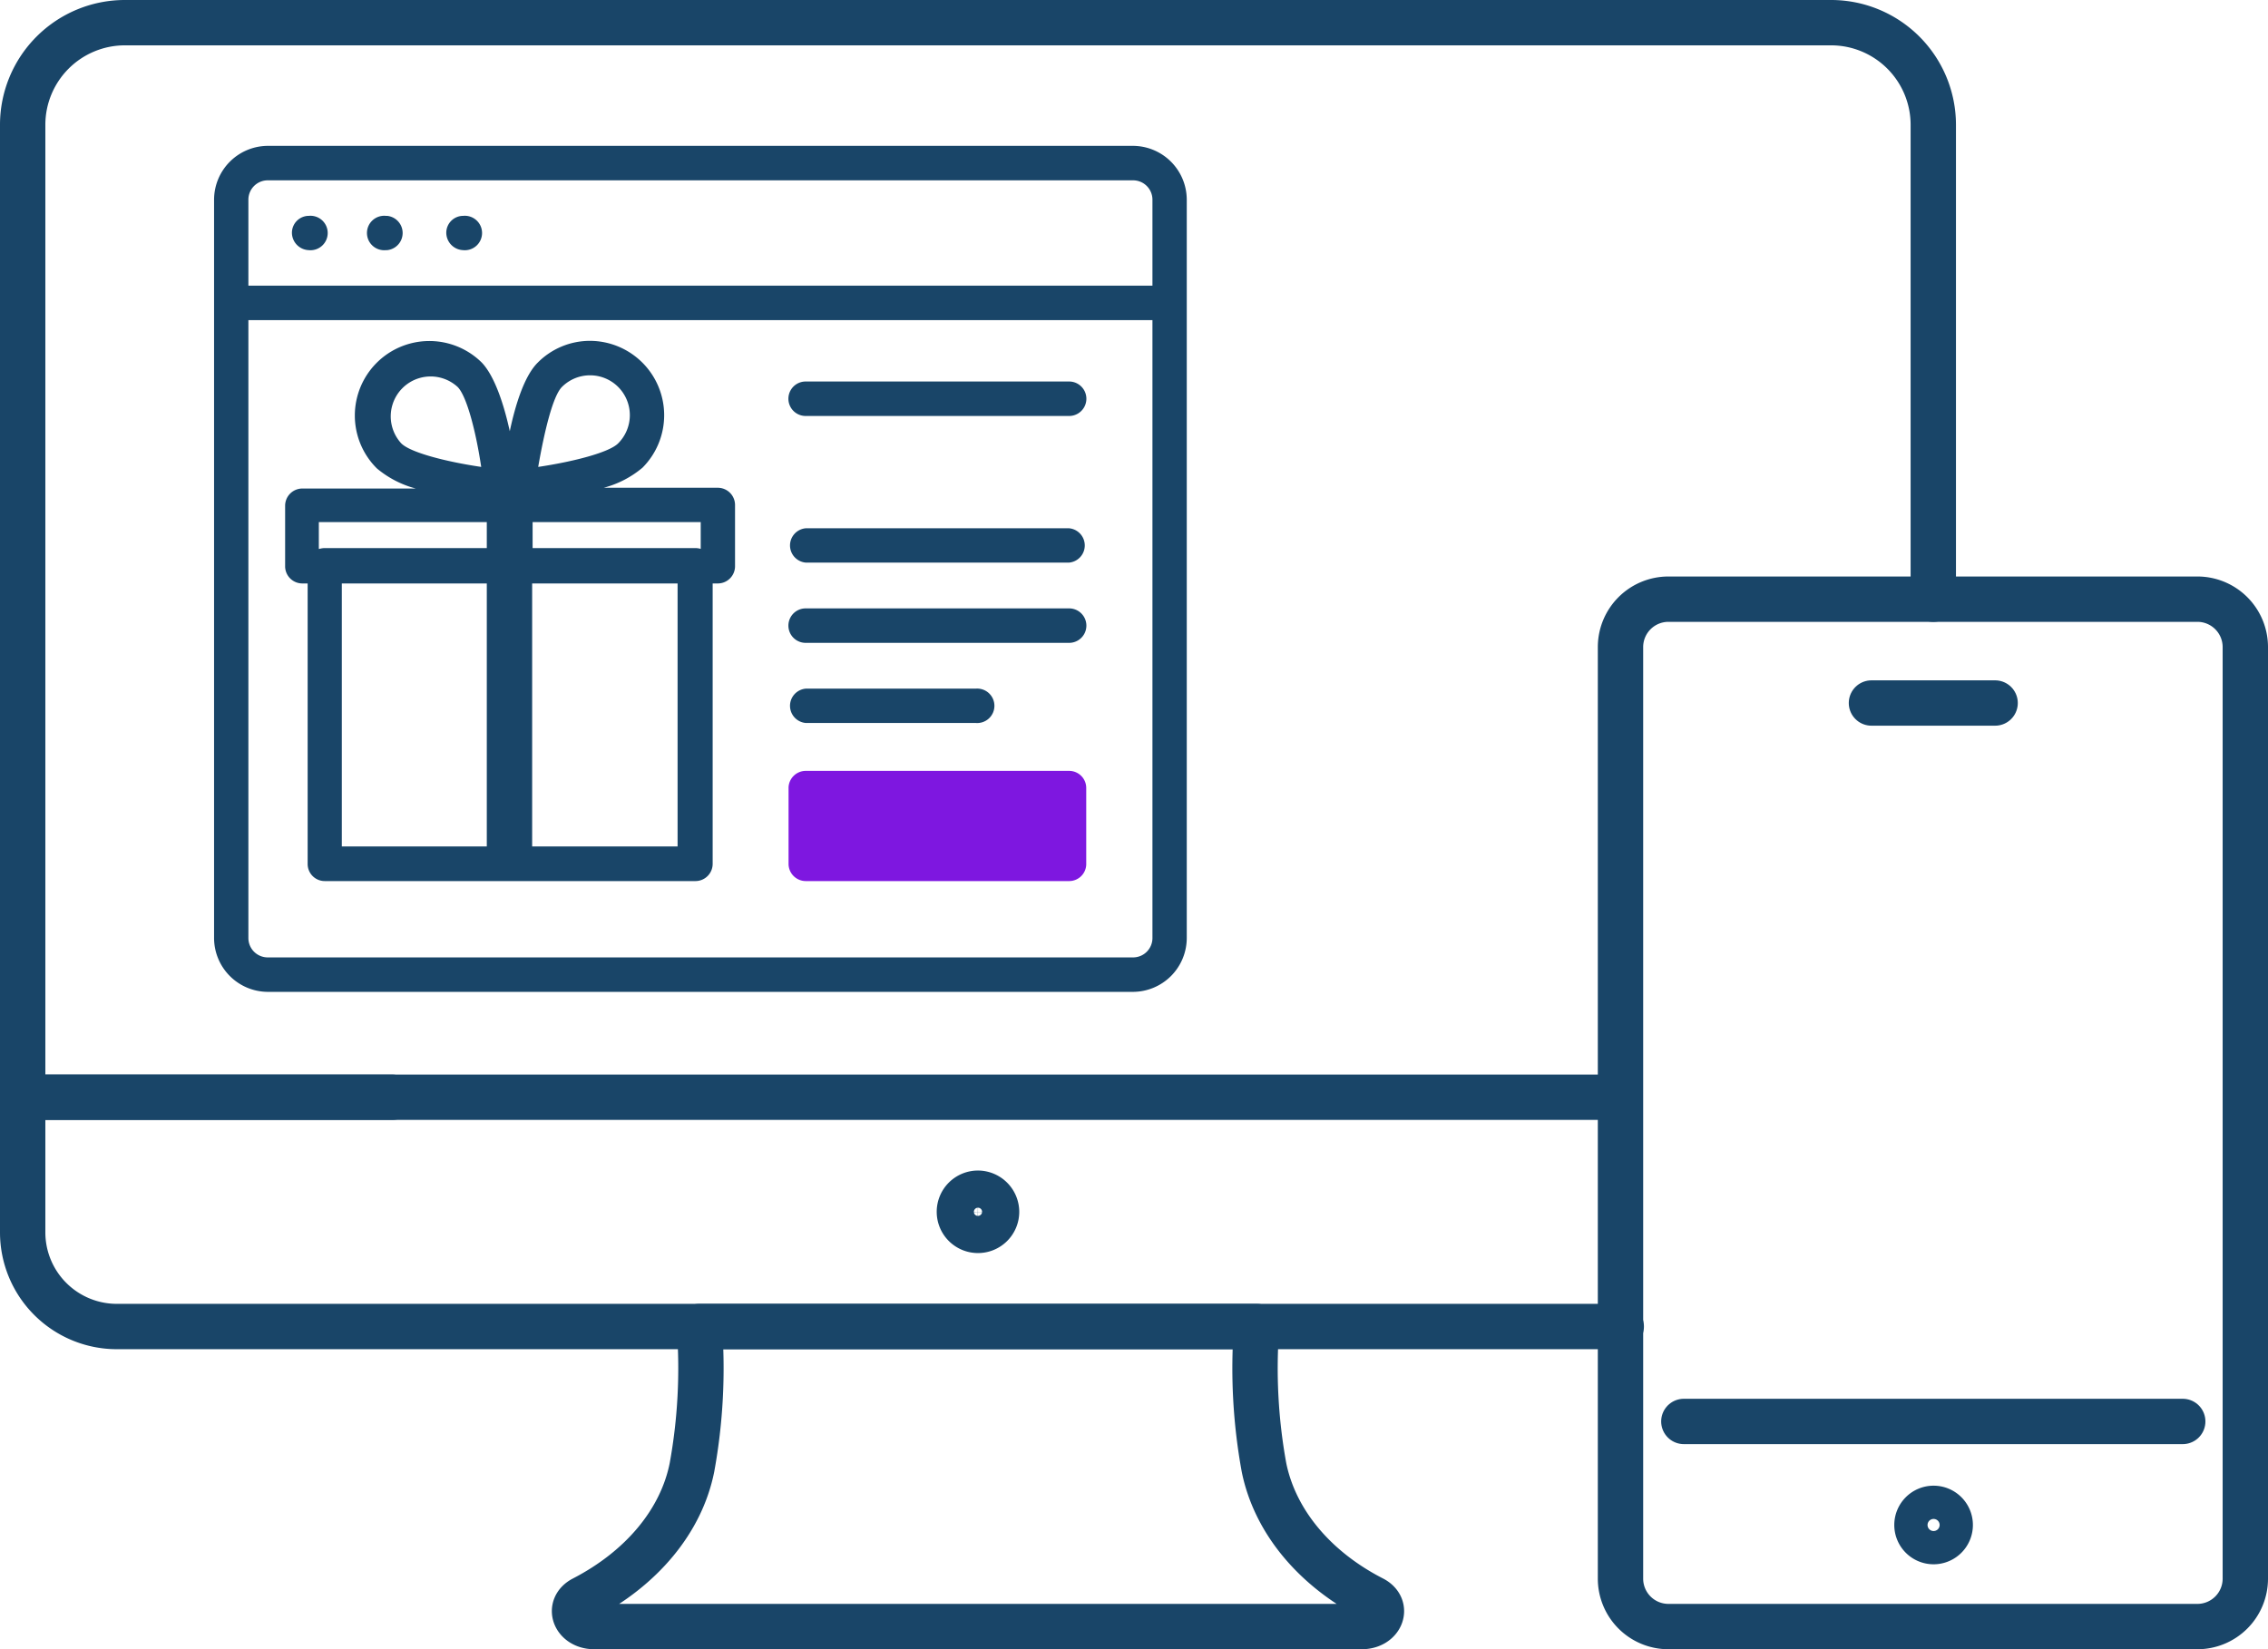
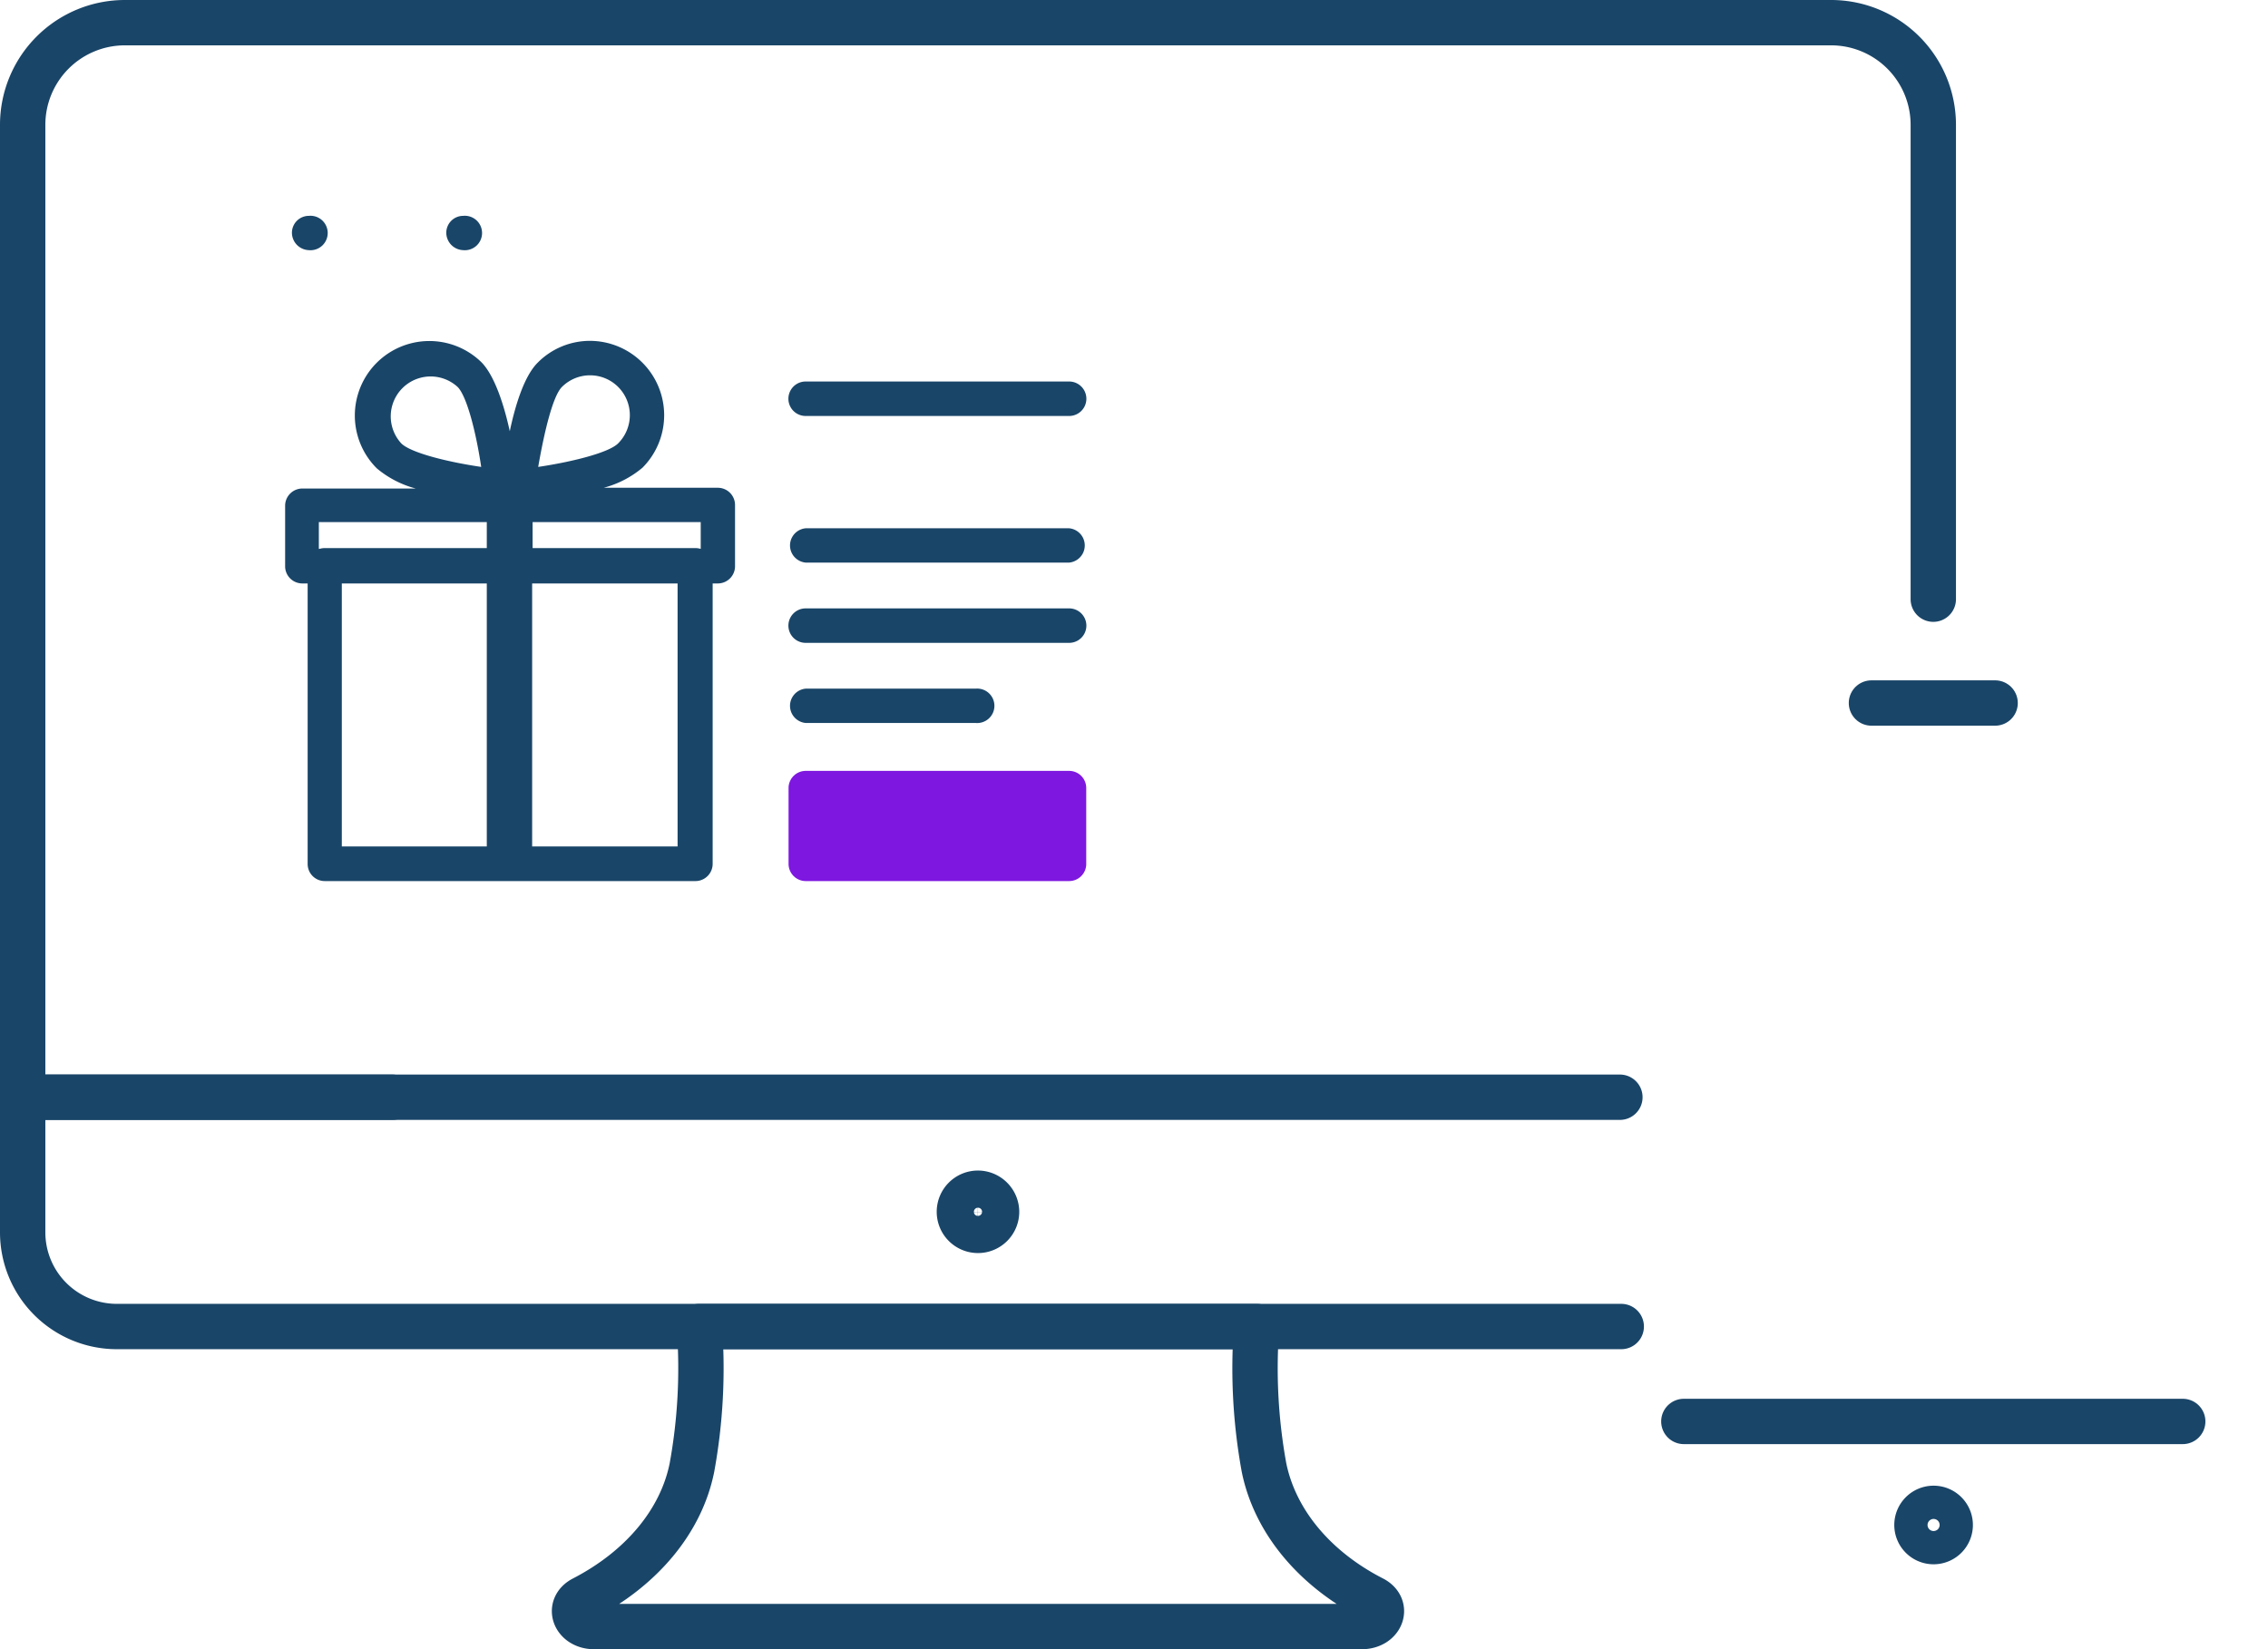
<svg xmlns="http://www.w3.org/2000/svg" viewBox="0 0 150.02 109.11">
  <defs>
    <style>.cls-1{fill:none;stroke:#194568;stroke-linecap:round;stroke-linejoin:round;stroke-width:3px;}.cls-2{fill:#194568;}.cls-3{fill:#7e17e0;}</style>
  </defs>
  <title>online_marketing</title>
  <g id="Layer_2" data-name="Layer 2">
    <g id="Layer_1-2" data-name="Layer 1">
      <path class="cls-1" d="M64.69,87.76H83.12a36.62,36.62,0,0,0,.49,9.33c.72,3.54,3.32,6.69,7.18,8.67h0c1.08.55.57,1.85-.72,1.85H39.31c-1.29,0-1.8-1.3-.72-1.85h0c3.86-2,6.47-5.13,7.18-8.67a36.62,36.62,0,0,0,.49-9.33Z" />
      <path class="cls-1" d="M65.92,80.17a1.23,1.23,0,1,1-1.23-1.23A1.24,1.24,0,0,1,65.92,80.17Z" />
      <path class="cls-1" d="M107.24,87.76H7.73A6.23,6.23,0,0,1,1.5,81.53V72.59H25.94" />
      <path class="cls-1" d="M107.15,72.59H1.5V8.26A6.76,6.76,0,0,1,8.26,1.5H121.12a6.76,6.76,0,0,1,6.76,6.76V39.64" />
      <line class="cls-1" x1="144.38" y1="94.04" x2="111.38" y2="94.04" />
-       <path class="cls-1" d="M145.36,107.61h-35a3.17,3.17,0,0,1-3.17-3.16V42.81a3.17,3.17,0,0,1,3.17-3.17h35a3.17,3.17,0,0,1,3.16,3.17v61.63A3.17,3.17,0,0,1,145.36,107.61Z" />
      <path class="cls-1" d="M129,100.89a1.1,1.1,0,1,0-1.1,1.1A1.1,1.1,0,0,0,129,100.89Z" />
      <polyline class="cls-1" points="123.79 46.51 127.88 46.51 131.97 46.51" />
-       <path class="cls-2" d="M74.94,9.65H17.72a3.57,3.57,0,0,0-3.56,3.56V62.06a3.57,3.57,0,0,0,3.56,3.56H74.94a3.57,3.57,0,0,0,3.56-3.56V13.21A3.57,3.57,0,0,0,74.94,9.65ZM16.43,13.21a1.28,1.28,0,0,1,1.29-1.28H74.94a1.28,1.28,0,0,1,1.29,1.28V18.9H16.43Zm59.8,48.85a1.28,1.28,0,0,1-1.29,1.28H17.72a1.28,1.28,0,0,1-1.29-1.28V21.18h59.8Z" />
      <path class="cls-2" d="M20.47,16.55a1.16,1.16,0,0,1-1.16-1.14,1.12,1.12,0,0,1,1.12-1.13h0a1.14,1.14,0,1,1,0,2.27Z" />
-       <path class="cls-2" d="M25.6,16.55h-.08a1.14,1.14,0,1,1,0-2.27h.08a1.14,1.14,0,0,1,0,2.27Z" />
      <path class="cls-2" d="M30.68,16.55a1.16,1.16,0,0,1-1.16-1.14,1.12,1.12,0,0,1,1.12-1.13h0a1.14,1.14,0,1,1,0,2.27Z" />
      <path class="cls-2" d="M46,58.29H21.48a1.13,1.13,0,0,1-1.13-1.14V37.4a1.13,1.13,0,0,1,1.13-1.14H46a1.14,1.14,0,0,1,1.14,1.14V57.15A1.14,1.14,0,0,1,46,58.29ZM22.61,56H44.82V38.53H22.61Z" />
      <path class="cls-2" d="M47.49,32.27H39.93a6.58,6.58,0,0,0,2.57-1.33A4.92,4.92,0,0,0,39,22.55,4.86,4.86,0,0,0,35.56,24c-.88.88-1.47,2.78-1.84,4.53-.38-1.75-1-3.65-1.85-4.54a4.91,4.91,0,0,0-6.94,7,6.66,6.66,0,0,0,2.57,1.33H20a1.14,1.14,0,0,0-1.14,1.13v4.06A1.14,1.14,0,0,0,20,38.6H32.2V57.15h3V38.6H47.49a1.14,1.14,0,0,0,1.13-1.14V33.4A1.14,1.14,0,0,0,47.49,32.27ZM37.17,25.6a2.63,2.63,0,0,1,3.72,0,2.64,2.64,0,0,1,0,3.73c-.6.61-3,1.22-5.29,1.56C36,28.59,36.56,26.21,37.17,25.6ZM26.54,29.33a2.64,2.64,0,0,1,3.73-3.73c.61.61,1.22,3,1.56,5.29C29.52,30.55,27.14,29.94,26.54,29.33Zm-5.45,7V34.54H32.2v1.78Zm25.26,0H35.23V34.54H46.35Z" />
      <path class="cls-2" d="M70.72,27.52H53.29a1.14,1.14,0,0,1,0-2.28H70.72a1.14,1.14,0,0,1,0,2.28Z" />
      <path class="cls-2" d="M70.72,37.22H53.29a1.14,1.14,0,0,1,0-2.27H70.72a1.14,1.14,0,0,1,0,2.27Z" />
      <path class="cls-2" d="M70.72,42.53H53.29a1.14,1.14,0,0,1,0-2.28H70.72a1.14,1.14,0,0,1,0,2.28Z" />
      <path class="cls-2" d="M64.53,47.83H53.29a1.14,1.14,0,0,1,0-2.27H64.53a1.14,1.14,0,1,1,0,2.27Z" />
      <path class="cls-3" d="M70.72,58.29H53.29a1.14,1.14,0,0,1-1.13-1.14V52.09A1.14,1.14,0,0,1,53.29,51H70.72a1.13,1.13,0,0,1,1.13,1.14v5.06A1.13,1.13,0,0,1,70.72,58.29Z" />
    </g>
  </g>
</svg>